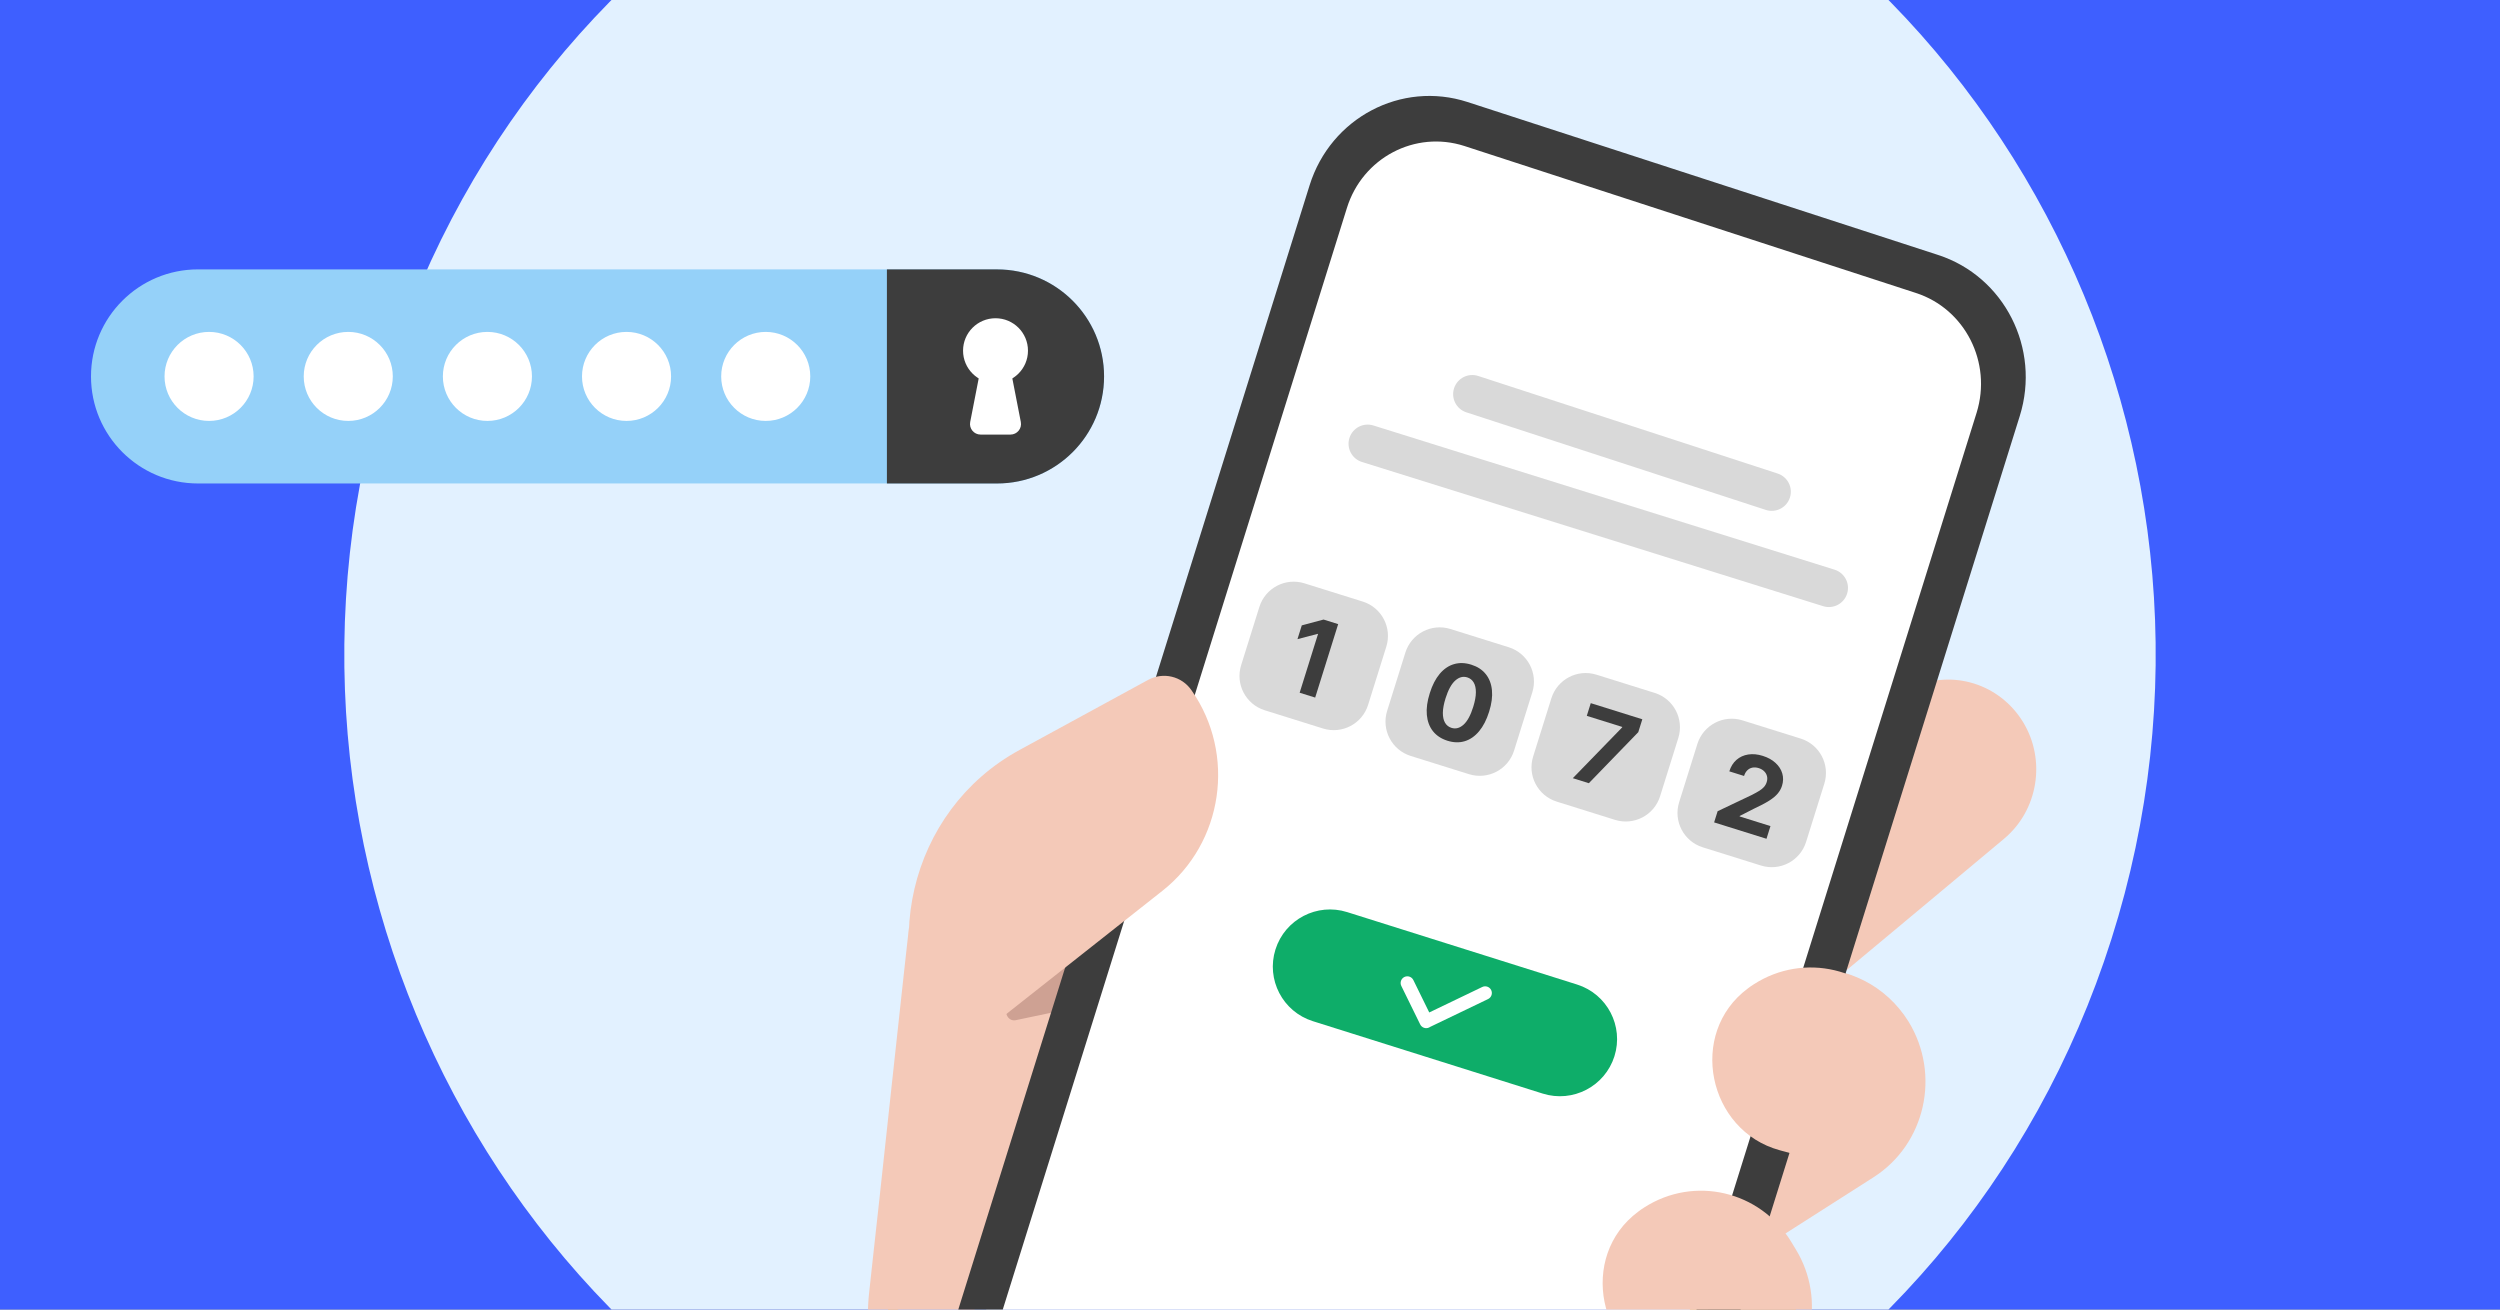
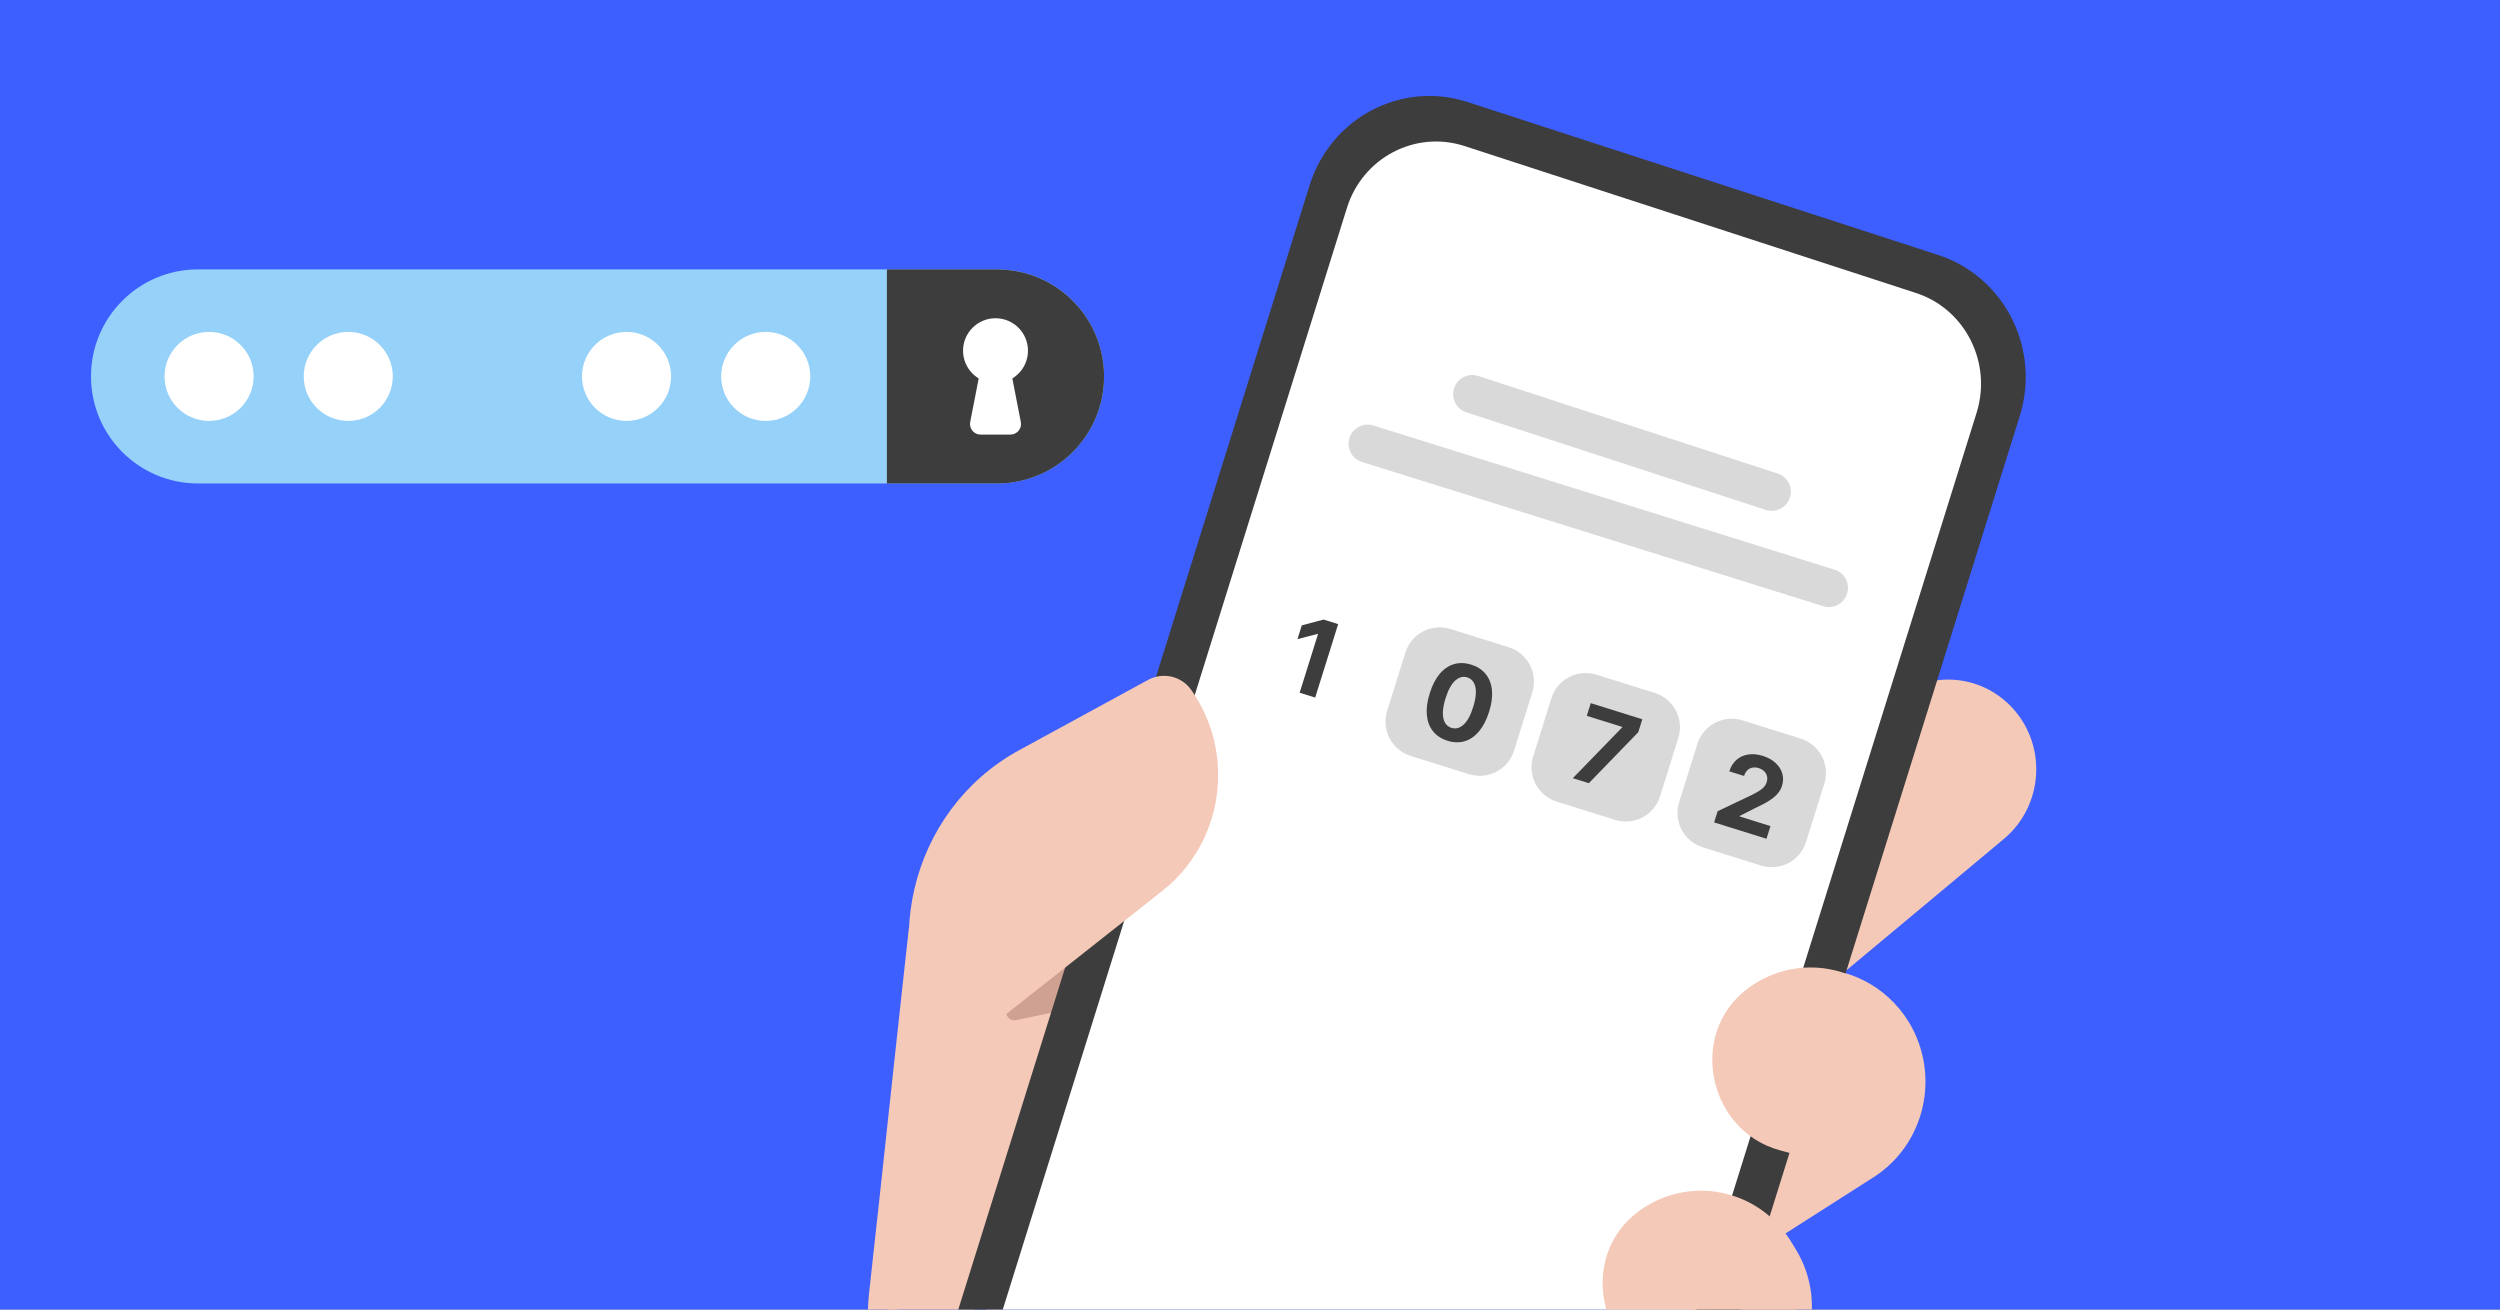
<svg xmlns="http://www.w3.org/2000/svg" fill="none" height="495" viewBox="0 0 945 495" width="945">
  <rect x="0" y="0" width="945" height="495" fill="#808080" stroke="none" />
  <clipPath id="clip0_10891_1402">
    <path d="M0 0H945V495H0Z" />
  </clipPath>
  <g clip-path="url(#clip0_10891_1402)">
    <path d="M0 0H945V495H0Z" fill="#3e5fff" />
-     <path d="M367.049 579.441C546.881 638.811 739.876 538.326 798.114 355 856.358 171.674 757.784-25.07 577.951-84.441 398.119-143.811 205.124-43.326 146.884 140 88.644 323.326 187.216 520.07 367.049 579.441Z" fill="#e2f1ff" />
    <path d="M417.335 142.284C417.335 153.45 412.805 163.57 405.48 170.896 398.154 178.221 388.034 182.752 376.868 182.752H74.857C52.512 182.752 34.4 164.628 34.4 142.284 34.4 131.117 38.919 120.997 46.245 113.672 53.57 106.346 63.69 101.827 74.857 101.827H376.868C399.212 101.827 417.335 119.939 417.335 142.284Z" fill="#95d1f9" />
    <path d="M417.335 142.284C417.335 153.451 412.805 163.57 405.48 170.895 398.154 178.221 388.034 182.752 376.868 182.752H335.249V101.838H376.868C399.212 101.838 417.335 119.951 417.335 142.296V142.284Z" fill="#3d3d3d" />
    <g fill="#ffffff">
      <path d="M79.031 159.108C88.323 159.108 95.867 151.576 95.867 142.284 95.867 132.991 88.335 125.46 79.031 125.46 69.728 125.46 62.195 132.991 62.195 142.284 62.195 151.576 69.728 159.108 79.031 159.108Z" />
      <path d="M131.644 159.108C140.935 159.108 148.479 151.576 148.479 142.284 148.479 132.991 140.947 125.46 131.644 125.46 122.34 125.46 114.808 132.991 114.808 142.284 114.808 151.576 122.34 159.108 131.644 159.108Z" />
-       <path d="M184.243 159.108C193.536 159.108 201.079 151.576 201.079 142.284 201.079 132.991 193.547 125.46 184.243 125.46 174.94 125.46 167.407 132.991 167.407 142.284 167.407 151.576 174.94 159.108 184.243 159.108Z" />
      <path d="M236.833 159.108C246.125 159.108 253.669 151.576 253.669 142.284 253.669 132.991 246.136 125.46 236.833 125.46 227.529 125.46 219.997 132.991 219.997 142.284 219.997 151.576 227.529 159.108 236.833 159.108Z" />
      <path d="M289.445 159.108C298.737 159.108 306.281 151.576 306.281 142.284 306.281 132.991 298.749 125.46 289.445 125.46 280.142 125.46 272.609 132.991 272.609 142.284 272.609 151.576 280.142 159.108 289.445 159.108Z" />
      <path d="M376.304 144.814C383.078 144.814 388.575 139.329 388.575 132.555 388.575 125.781 383.078 120.296 376.304 120.296 369.531 120.296 364.034 125.781 364.034 132.555 364.034 139.329 369.531 144.814 376.304 144.814Z" />
      <path d="M381.939 164.272H370.658C368.151 164.272 366.253 161.983 366.736 159.511L371.244 136.396H381.364L385.872 159.511C386.355 161.983 384.458 164.272 381.95 164.272H381.939Z" />
      <path d="M749.31 118.003 531.428 46.071C523.399 43.42 514.783 47.906 512.182 56.091L357.912 541.704C355.312 549.888 359.713 558.672 367.741 561.322L585.625 633.255C593.652 635.905 602.269 631.42 604.869 623.235L759.139 137.622C761.739 129.438 757.339 120.654 749.31 118.003Z" />
    </g>
    <path d="M716.036 262.921C720.381 260.958 722.92 259.832 722.92 259.832 738.083 252.926 755.82 258.522 764.638 272.813 773.526 287.263 770.444 306.276 757.512 317.07 757.512 317.07 701.037 364.274 679.591 382.068" fill="#f4c9b8" />
    <path d="M515.995 604.81C502.447 648.256 493.075 708.473 493.075 708.473L289.596 642.387 336.023 493.803C336.023 493.803 351.64 498.823 373.989 506.079L358.886 525.311 367.587 554.504 515.983 604.806 515.995 604.81Z" fill="#ffbd6e" />
    <path d="M418.949 330.975C378.163 341.73 343.58 350.738 343.58 350.738 342.891 356.528 342.32 362.37 341.644 368.164 340.171 381.691 338.702 395.205 337.229 408.732 335.581 424.029 333.895 439.45 332.252 454.735 330.957 466.097 329.777 477.482 328.522 488.72 326.019 511.977 333.834 536.293 346.623 555.442 358.36 573.057 375.284 586.899 394.825 594.525 396.761 595.3 398.627 595.916 400.601 596.567L396.348 623.312C425.449 632.783 485.253 629.236 536.758 615.076L395.155 573.307 367.716 554.56 359.015 525.367 418.973 330.984 418.949 330.975Z" fill="#f4c9b8" />
    <path d="M647.099 454.477C654.928 456.925 661.924 461.991 666.539 469.669L674.06 481.975C684.323 498.585 679.291 520.488 663.038 530.827 663.038 530.827 644.481 542.766 626.648 554.03" fill="#ffbd6e" />
    <path d="M682.946 366.283C697.928 365.213 712.856 372.364 721.444 386.197 733.701 406.222 727.789 432.542 708.146 445.036L651.771 481.016C650.313 481.981 648.657 482.73 647.043 483.385" fill="#f4c9b8" />
    <path d="M404.703 364.108 381.733 379.83C380.276 380.796 379.905 382.761 380.84 384.243 381.509 385.378 382.863 385.961 384.133 385.589L408.625 380.453 404.703 364.108Z" fill="#cea193" />
    <path d="M404.434 294.637C399.486 303.346 395.274 312.558 391.875 322.037L404.434 294.637Z" fill="#f7f7f7" />
    <path d="M763.479 157.229C771.451 131.712 757.625 104.498 732.594 96.371L554.727 38.563C529.697 30.436 503.001 44.532 495.028 70.048L355.627 516.144C347.655 541.661 361.481 568.876 386.513 577.003L564.379 634.81C589.409 642.937 616.105 628.842 624.078 603.325L763.479 157.229ZM565.705 618.083 395.045 562.655C376.411 556.64 366.162 536.364 372.063 517.367L509.13 78.62C515.031 59.623 534.919 49.175 553.554 55.191L724.177 110.729C742.812 116.745 753.061 137.021 747.16 156.017L610.093 594.765C604.106 613.61 584.218 624.058 565.708 618.07L565.705 618.083Z" fill="#3d3d3d" />
    <path d="M357.919 401.031C330.578 361.373 343.453 306.31 385.366 283.498L433.977 257.003C439.709 253.915 446.754 255.586 450.431 260.989 467.293 285.14 462.424 318.626 439.321 336.787L357.919 401.031Z" fill="#f4c9b8" />
    <path d="M707.472 444.295C726.309 432.312 732.041 406.983 720.177 387.744L718.491 384.963C706.737 365.759 681.89 359.917 663.017 372.011 662.208 372.536 661.403 373.047 660.715 373.612 637.868 390.547 645.558 427.388 672.745 434.795L707.484 444.299 707.472 444.295Z" fill="#f4c9b8" />
    <path d="M666.023 528.674C684.861 516.691 690.592 491.362 678.728 472.123L677.042 469.342C665.288 450.138 640.441 444.296 621.568 456.39 620.759 456.914 619.954 457.426 619.266 457.991 596.419 474.926 604.11 511.768 631.297 519.174L666.035 528.678 666.023 528.674Z" fill="#f4c9b8" />
-     <path d="M515.105 227.387 493.084 220.498C485.914 218.254 478.283 222.248 476.04 229.418L469.15 251.44C466.907 258.609 470.901 266.24 478.071 268.483L500.092 275.373C507.262 277.616 514.893 273.623 517.136 266.453L524.026 244.431C526.269 237.261 522.275 229.631 515.105 227.387Z" fill="#d9d9d9" />
    <path d="M570.294 244.654 548.272 237.764C541.102 235.521 533.472 239.515 531.228 246.685L524.339 268.706C522.095 275.876 526.089 283.507 533.259 285.75L555.281 292.64C562.45 294.883 570.081 290.889 572.324 283.719L579.214 261.698C581.457 254.528 577.464 246.897 570.294 244.654Z" fill="#d9d9d9" />
    <path d="M625.482 261.921 603.46 255.031C596.291 252.787 588.66 256.781 586.417 263.951L579.527 285.973C577.284 293.142 581.277 300.773 588.447 303.016L610.469 309.906C617.639 312.149 625.269 308.156 627.513 300.986L634.402 278.964C636.646 271.794 632.652 264.164 625.482 261.921Z" fill="#d9d9d9" />
    <path d="M680.67 279.187 658.648 272.297C651.479 270.054 643.848 274.048 641.605 281.218L634.715 303.239C632.472 310.409 636.465 318.04 643.635 320.283L665.657 327.173C672.827 329.416 680.457 325.422 682.701 318.252L689.591 296.231C691.834 289.061 687.84 281.43 680.67 279.187Z" fill="#d9d9d9" />
    <path d="M505.828 235.918 497.14 263.687 491.269 261.85 498.213 239.654 498.051 239.603 490.445 241.599 492.074 236.393 500.31 234.191 505.828 235.918Z" fill="#3d3d3d" />
    <path d="M547.141 280C544.812 279.262 542.984 278.06 541.659 276.395 540.344 274.733 539.572 272.68 539.344 270.237 539.124 267.796 539.495 265.059 540.454 262.025 541.402 258.996 542.656 256.556 544.219 254.702 545.79 252.852 547.586 251.632 549.606 251.043 551.638 250.449 553.815 250.514 556.139 251.242 558.462 251.968 560.284 253.153 561.606 254.798 562.936 256.444 563.72 258.476 563.956 260.892 564.196 263.299 563.837 266.016 562.881 269.041 561.928 272.087 560.661 274.55 559.081 276.427 557.51 278.307 555.711 279.555 553.682 280.171 551.653 280.787 549.473 280.73 547.141 280ZM548.664 275.133C550.255 275.631 551.775 275.228 553.225 273.925 554.675 272.622 555.896 270.369 556.888 267.166 557.546 265.06 557.878 263.239 557.882 261.701 557.896 260.168 557.62 258.925 557.054 257.974 556.497 257.025 555.69 256.386 554.633 256.055 553.051 255.56 551.538 255.955 550.094 257.24 548.649 258.525 547.429 260.744 546.434 263.895 545.766 266.029 545.422 267.875 545.399 269.437 545.39 270.992 545.666 272.249 546.229 273.209 546.795 274.161 547.606 274.802 548.664 275.133Z" fill="#3d3d3d" />
    <path d="M594.52 294.154 613.159 274.976 613.218 274.786 599.808 270.591 601.31 265.791 620.795 271.887 619.271 276.755 600.581 296.05 594.52 294.154Z" fill="#3d3d3d" />
-     <path d="M647.939 310.867 649.262 306.637 662.01 300.576C663.106 300.026 664.04 299.514 664.813 299.041 665.595 298.572 666.233 298.072 666.727 297.541 667.223 297.002 667.585 296.367 667.814 295.634 668.069 294.821 668.103 294.062 667.916 293.359 667.732 292.646 667.368 292.031 666.826 291.514 666.286 290.988 665.609 290.597 664.796 290.343 663.946 290.077 663.151 290.017 662.411 290.162 661.67 290.308 661.028 290.648 660.484 291.182 659.94 291.716 659.529 292.427 659.252 293.312L653.678 291.569C654.247 289.752 655.152 288.303 656.393 287.222 657.634 286.142 659.111 285.468 660.822 285.2 662.534 284.931 664.356 285.1 666.291 285.704 668.28 286.327 669.901 287.221 671.154 288.387 672.418 289.547 673.268 290.874 673.703 292.371 674.138 293.866 674.106 295.414 673.605 297.014 673.277 298.063 672.745 299.033 672.01 299.924 671.283 300.818 670.201 301.725 668.762 302.645 667.326 303.554 665.383 304.579 662.932 305.718L657.635 308.422 657.576 308.612 669.237 312.261 667.735 317.06 647.939 310.867Z" fill="#3d3d3d" />
+     <path d="M647.939 310.867 649.262 306.637 662.01 300.576C663.106 300.026 664.04 299.514 664.813 299.041 665.595 298.572 666.233 298.072 666.727 297.541 667.223 297.002 667.585 296.367 667.814 295.634 668.069 294.821 668.103 294.062 667.916 293.359 667.732 292.646 667.368 292.031 666.826 291.514 666.286 290.988 665.609 290.597 664.796 290.343 663.946 290.077 663.151 290.017 662.411 290.162 661.67 290.308 661.028 290.648 660.484 291.182 659.94 291.716 659.529 292.427 659.252 293.312L653.678 291.569C654.247 289.752 655.152 288.303 656.393 287.222 657.634 286.142 659.111 285.468 660.822 285.2 662.534 284.931 664.356 285.1 666.291 285.704 668.28 286.327 669.901 287.221 671.154 288.387 672.418 289.547 673.268 290.874 673.703 292.371 674.138 293.866 674.106 295.414 673.605 297.014 673.277 298.063 672.745 299.033 672.01 299.924 671.283 300.818 670.201 301.725 668.762 302.645 667.326 303.554 665.383 304.579 662.932 305.718L657.635 308.422 657.576 308.612 669.237 312.261 667.735 317.06 647.939 310.867" fill="#3d3d3d" />
    <path d="M671.946 178.995 558.756 142.115C554.96 140.878 550.879 142.953 549.642 146.75 548.405 150.546 550.48 154.626 554.277 155.863L667.466 192.743C671.263 193.98 675.343 191.906 676.58 188.109 677.817 184.313 675.742 180.232 671.946 178.995Z" fill="#d9d9d9" />
-     <path d="M596.139 372.154 509.229 344.776C497.846 341.19 485.711 347.511 482.125 358.894 478.54 370.277 484.86 382.412 496.244 385.998L583.153 413.375C594.537 416.961 606.671 410.64 610.257 399.257 613.843 387.874 607.522 375.739 596.139 372.154Z" fill="#0ead69" />
    <path d="M693.466 215.337 519.138 160.83C515.327 159.638 511.272 161.761 510.08 165.572 508.888 169.383 511.012 173.439 514.823 174.63L689.151 229.137C692.962 230.329 697.018 228.206 698.209 224.395 699.401 220.584 697.277 216.528 693.466 215.337Z" fill="#d9d9d9" />
    <path clip-rule="evenodd" d="M563.674 374.265C564.28 375.525 563.749 377.038 562.488 377.645L540.572 388.177C540.462 388.255 540.343 388.326 540.218 388.387 538.962 389.004 537.445 388.484 536.829 387.229L529.699 372.691C529.083 371.435 529.602 369.918 530.858 369.302 532.113 368.686 533.631 369.205 534.247 370.461L540.254 382.71 560.294 373.079C561.555 372.473 563.068 373.004 563.674 374.265Z" fill="#ffffff" fill-rule="evenodd" />
  </g>
</svg>